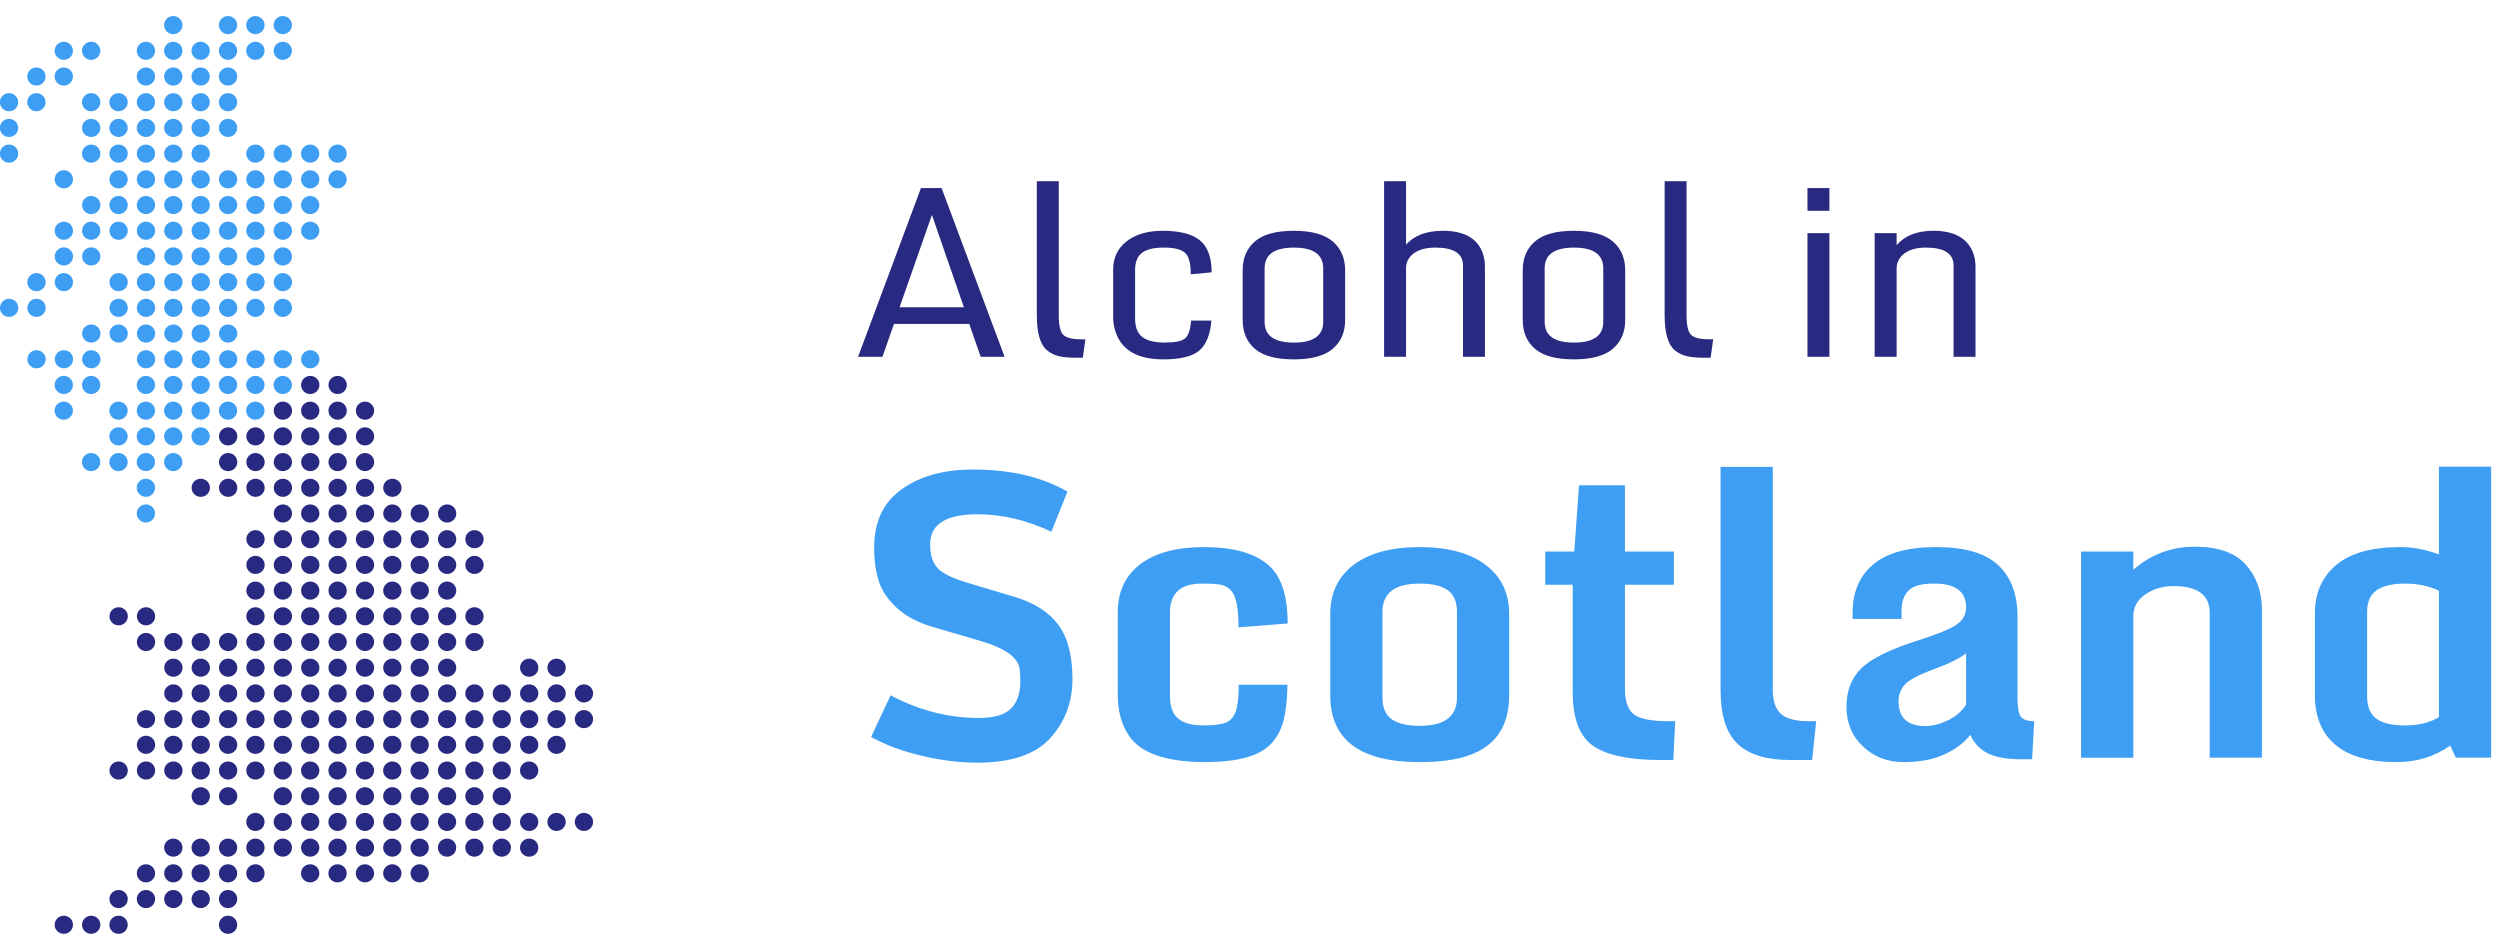
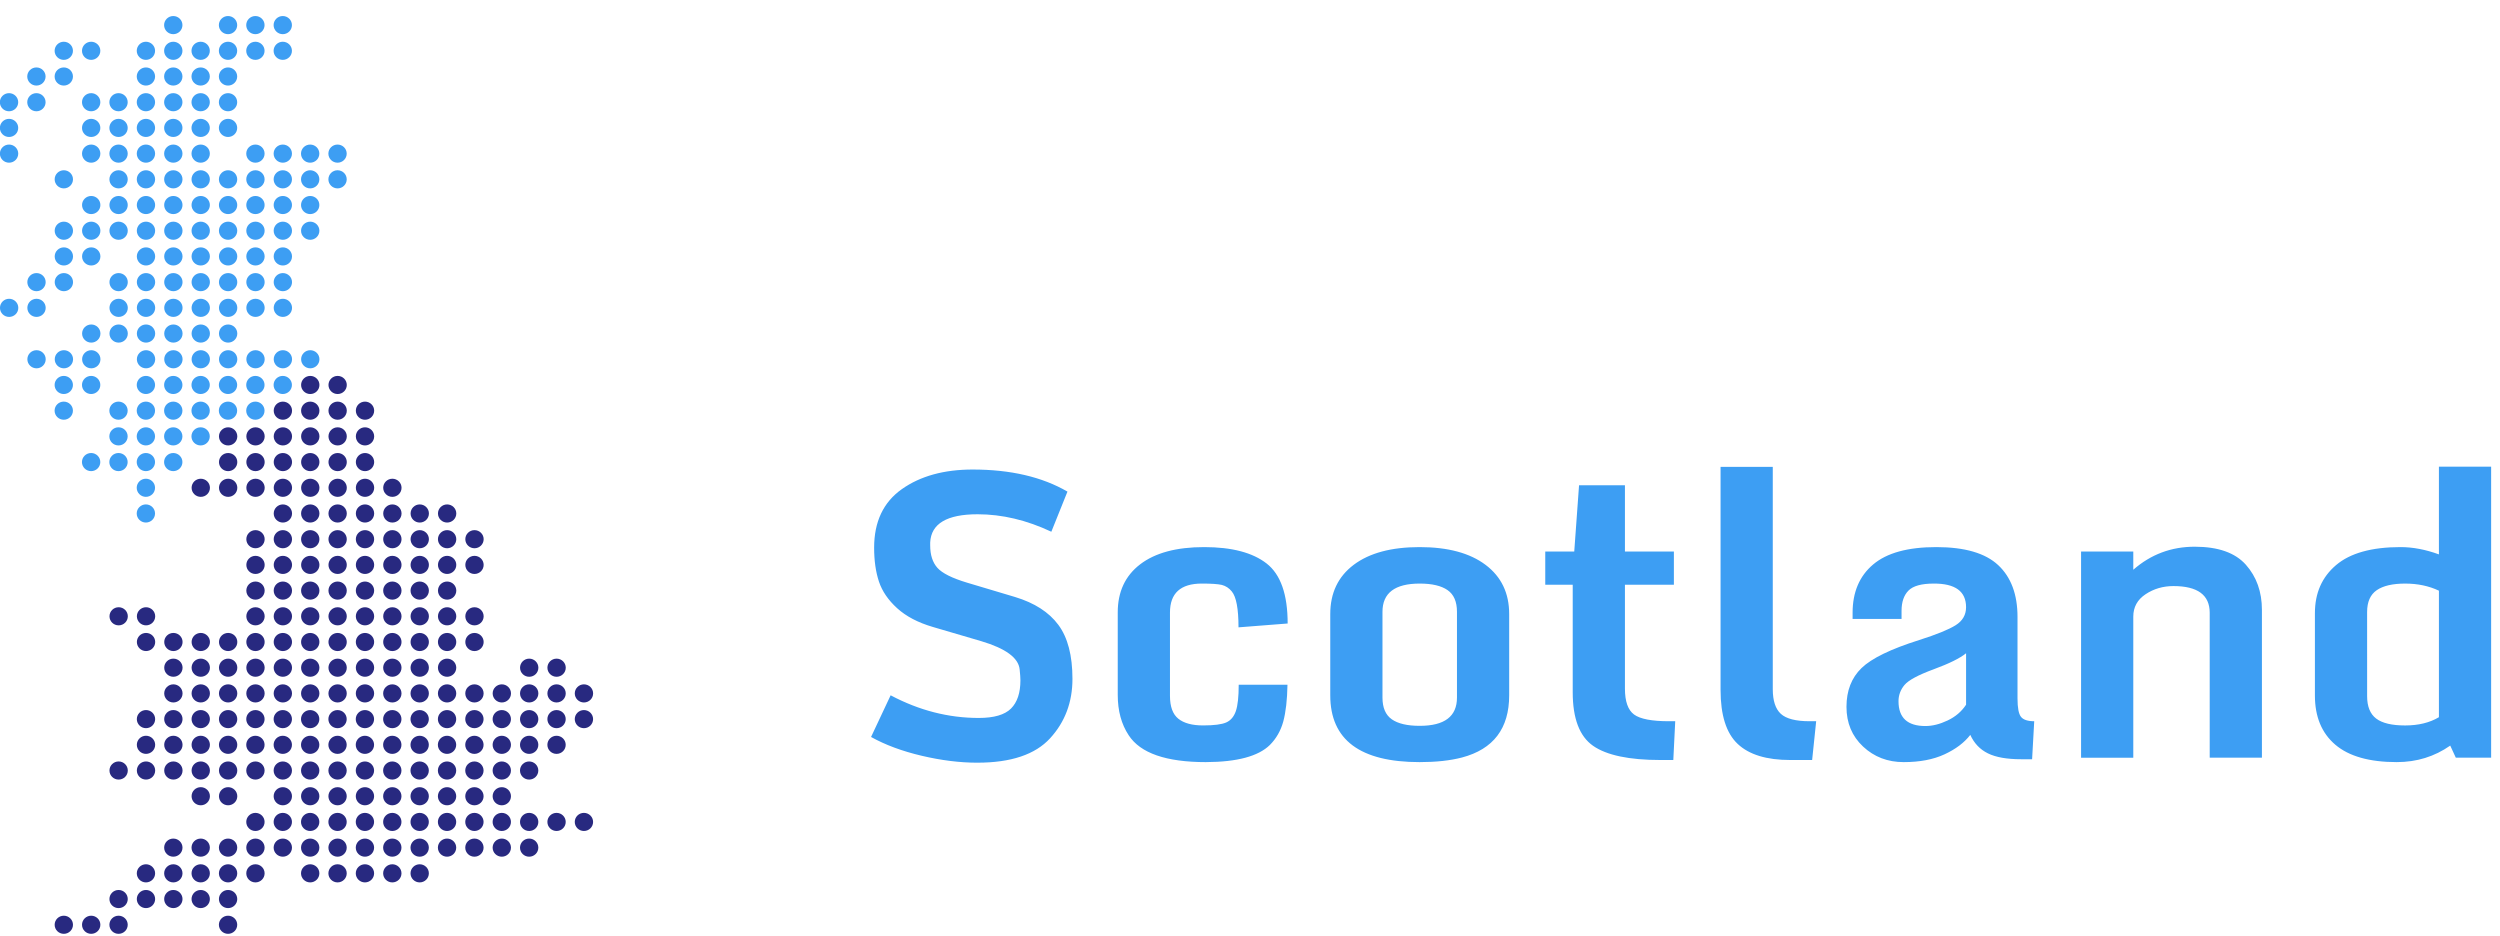
<svg xmlns="http://www.w3.org/2000/svg" height="85" viewBox="0 0 227 85" width="227">
  <g fill="none" fill-rule="evenodd">
    <g transform="translate(0 1)">
      <path d="m11.606 54.96c0 .455-.372.823-.832.823s-.832-.368-.832-.823c0-.454.372-.823.832-.823s.832.369.832.823zm2.486 0c0 .455-.372.823-.832.823-.459 0-.832-.368-.832-.823 0-.454.373-.823.832-.823.46 0 .832.369.832.823zm0 2.334c0 .455-.372.823-.832.823-.459 0-.832-.368-.832-.823 0-.456.373-.823.832-.823.46 0 .832.367.832.823zm2.486 0c0 .455-.373.823-.833.823-.459 0-.832-.368-.832-.823 0-.456.372-.823.832-.823.46 0 .833.367.833.823zm2.485 0c0 .455-.372.823-.832.823-.46 0-.833-.368-.833-.823 0-.456.372-.823.833-.823.459 0 .832.367.832.823zm2.485 0c0 .455-.372.823-.832.823-.46 0-.832-.368-.832-.823 0-.456.372-.823.832-.823.461 0 .832.367.832.823zm-4.971 2.333c0 .456-.373.824-.833.824-.459 0-.832-.367-.832-.824 0-.454.372-.823.832-.823.46 0 .833.369.833.823zm2.485 0c0 .456-.372.824-.832.824-.46 0-.833-.367-.833-.824 0-.454.372-.823.833-.823.459 0 .832.369.832.823zm2.485 0c0 .456-.372.824-.832.824-.46 0-.832-.367-.832-.824 0-.454.372-.823.832-.823.461 0 .832.369.832.823zm-4.971 2.335c0 .454-.373.822-.833.822-.459 0-.832-.368-.832-.822 0-.455.372-.824.832-.824.46 0 .833.368.833.824zm2.485 0c0 .454-.372.822-.832.822-.46 0-.833-.368-.833-.822 0-.455.372-.824.833-.824.459 0 .832.368.832.824zm2.485 0c0 .454-.372.822-.832.822-.46 0-.832-.368-.832-.822 0-.455.372-.824.832-.824.461 0 .832.368.832.824zm-2.485 9.335c0 .455-.372.824-.832.824-.46 0-.833-.368-.833-.824 0-.455.372-.822.833-.822.459 0 .832.367.832.822zm2.485 0c0 .455-.372.824-.832.824-.46 0-.832-.368-.832-.824 0-.455.372-.822.832-.822.461 0 .832.367.832.822zm-9.942-2.334c0 .455-.372.823-.832.823s-.832-.368-.832-.823c0-.455.372-.823.832-.823s.832.368.832.823zm2.486 0c0 .455-.372.823-.832.823-.459 0-.832-.368-.832-.823 0-.455.373-.823.832-.823.46 0 .832.368.832.823zm2.486 0c0 .455-.373.823-.833.823-.459 0-.832-.368-.832-.823 0-.455.372-.823.832-.823.46 0 .833.368.833.823zm2.485 0c0 .455-.372.823-.832.823-.46 0-.833-.368-.833-.823 0-.455.372-.823.833-.823.459 0 .832.368.832.823zm2.485 0c0 .455-.372.823-.832.823-.46 0-.832-.368-.832-.823 0-.455.372-.823.832-.823.461 0 .832.368.832.823zm-7.457-2.334c0 .456-.372.823-.832.823-.459 0-.832-.367-.832-.823s.373-.823.832-.823c.46 0 .832.367.832.823zm2.486 0c0 .456-.373.823-.833.823-.459 0-.832-.367-.832-.823s.372-.823.832-.823c.46 0 .833.367.833.823zm2.485 0c0 .456-.372.823-.832.823-.46 0-.833-.367-.833-.823s.372-.823.833-.823c.459 0 .832.367.832.823zm2.485 0c0 .456-.372.823-.832.823-.46 0-.832-.367-.832-.823s.372-.823.832-.823c.461 0 .832.367.832.823zm-7.457-2.333c0 .455-.372.823-.832.823-.459 0-.832-.368-.832-.823 0-.456.373-.823.832-.823.46 0 .832.367.832.823zm2.486 0c0 .455-.373.823-.833.823-.459 0-.832-.368-.832-.823 0-.456.372-.823.832-.823.46 0 .833.367.833.823zm2.485 0c0 .455-.372.823-.832.823-.46 0-.833-.368-.833-.823 0-.456.372-.823.833-.823.459 0 .832.367.832.823zm2.485 0c0 .455-.372.823-.832.823-.46 0-.832-.368-.832-.823 0-.456.372-.823.832-.823.461 0 .832.367.832.823z" fill="#282980" />
      <path d="m19.063 43.291c0 .455-.372.824-.832.824-.46 0-.833-.368-.833-.824 0-.455.372-.822.833-.822.459 0 .832.367.832.822zm2.485 0c0 .455-.372.824-.832.824-.46 0-.832-.368-.832-.824 0-.455.372-.822.832-.822.461 0 .832.367.832.822zm2.486 0c0 .455-.373.824-.833.824-.46 0-.832-.368-.832-.824 0-.455.372-.822.832-.822.46 0 .833.367.833.822zm2.485 0c0 .455-.372.824-.832.824-.459 0-.832-.368-.832-.824 0-.455.373-.822.832-.822.46 0 .832.367.832.822zm2.487 0c0 .455-.374.824-.833.824-.459 0-.831-.368-.831-.824 0-.455.372-.822.831-.822.459 0 .833.367.833.822zm2.484 0c0 .455-.372.824-.831.824-.46 0-.832-.368-.832-.824 0-.455.372-.822.832-.822.459 0 .831.367.831.822zm2.486 0c0 .455-.372.824-.832.824-.46 0-.832-.368-.832-.824 0-.455.372-.822.832-.822.46 0 .832.367.832.822zm2.485 0c0 .455-.372.824-.833.824-.459 0-.832-.368-.832-.824 0-.455.372-.822.832-.822.46 0 .833.367.833.822zm-14.914-2.334c0 .455-.372.823-.832.823-.46 0-.832-.368-.832-.823 0-.455.372-.823.832-.823.461 0 .832.368.832.823zm2.486 0c0 .455-.373.823-.833.823-.46 0-.832-.368-.832-.823 0-.455.372-.823.832-.823.46 0 .833.368.833.823zm2.485 0c0 .455-.372.823-.832.823-.459 0-.832-.368-.832-.823 0-.455.373-.823.832-.823.46 0 .832.368.832.823zm2.487 0c0 .455-.374.823-.833.823-.459 0-.831-.368-.831-.823 0-.455.372-.823.831-.823.459 0 .833.368.833.823zm2.484 0c0 .455-.372.823-.831.823-.46 0-.832-.368-.832-.823 0-.455.372-.823.832-.823.459 0 .831.368.831.823zm2.486 0c0 .455-.372.823-.832.823-.46 0-.832-.368-.832-.823 0-.455.372-.823.832-.823.46 0 .832.368.832.823zm-12.428-2.333c0 .455-.372.823-.832.823-.46 0-.832-.368-.832-.823 0-.456.372-.824.832-.824.461 0 .832.368.832.824zm2.486 0c0 .455-.373.823-.833.823-.46 0-.832-.368-.832-.823 0-.456.372-.824.832-.824.46 0 .833.368.833.824zm2.485 0c0 .455-.372.823-.832.823-.459 0-.832-.368-.832-.823 0-.456.373-.824.832-.824.46 0 .832.368.832.824zm2.487 0c0 .455-.374.823-.833.823-.459 0-.832-.368-.832-.823 0-.456.373-.824.832-.824.459 0 .833.368.833.824zm2.484 0c0 .455-.372.823-.831.823-.46 0-.832-.368-.832-.823 0-.456.372-.824.832-.824.459 0 .831.368.831.824zm2.486 0c0 .455-.372.823-.832.823-.46 0-.832-.368-.832-.823 0-.456.372-.824.832-.824.46 0 .832.368.832.824zm-7.457-2.335c0 .455-.372.824-.832.824-.459 0-.832-.369-.832-.824 0-.456.373-.822.832-.822.46 0 .832.367.832.822zm2.486 0c0 .455-.373.824-.833.824-.459 0-.832-.369-.832-.824 0-.456.372-.822.832-.822.46 0 .833.367.833.822zm2.485 0c0 .455-.372.824-.832.824-.459 0-.832-.369-.832-.824 0-.456.372-.822.832-.822.46 0 .832.367.832.822zm2.486 0c0 .455-.372.824-.832.824s-.832-.369-.832-.824c0-.456.372-.822.832-.822s.832.367.832.822zm-4.97-2.334c0 .455-.374.823-.833.823-.459 0-.832-.368-.832-.823 0-.455.373-.823.832-.823.459 0 .833.368.833.823zm2.484 0c0 .455-.372.823-.831.823-.46 0-.832-.368-.832-.823 0-.455.372-.823.832-.823.459 0 .831.368.831.823zm-4.971 11.67c0 .455-.372.823-.832.823-.459 0-.832-.368-.832-.823 0-.456.373-.824.832-.824.46 0 .832.368.832.824zm2.486 0c0 .455-.373.823-.833.823-.459 0-.832-.368-.832-.823 0-.456.372-.824.832-.824.46 0 .833.368.833.824zm2.485 0c0 .455-.372.823-.832.823-.459 0-.832-.368-.832-.823 0-.456.372-.824.832-.824.46 0 .832.368.832.824zm2.486 0c0 .455-.372.823-.832.823s-.832-.368-.832-.823c0-.456.372-.824.832-.824s.832.368.832.824zm2.486 0c0 .455-.372.823-.832.823s-.832-.368-.832-.823c0-.456.372-.824.832-.824s.832.368.832.824zm2.485 0c0 .455-.372.823-.832.823-.459 0-.832-.368-.832-.823 0-.456.373-.824.832-.824.459 0 .832.368.832.824zm2.486 0c0 .455-.373.823-.832.823-.46 0-.832-.368-.832-.823 0-.456.372-.824.832-.824.459 0 .832.368.832.824zm0 7.002c0 .454-.373.822-.832.822-.46 0-.832-.368-.832-.822 0-.456.372-.824.832-.824.459 0 .832.368.832.824zm-17.399-2.334c0 .455-.373.823-.833.823-.46 0-.832-.368-.832-.823 0-.456.372-.823.832-.823.46 0 .833.367.833.823zm2.485 0c0 .455-.372.823-.832.823-.459 0-.832-.368-.832-.823 0-.456.373-.823.832-.823.46 0 .832.367.832.823zm2.487 0c0 .455-.374.823-.833.823-.459 0-.831-.368-.831-.823 0-.456.372-.823.831-.823.459 0 .833.367.833.823zm2.484 0c0 .455-.372.823-.831.823-.46 0-.832-.368-.832-.823 0-.456.372-.823.832-.823.459 0 .831.367.831.823zm2.486 0c0 .455-.372.823-.832.823-.46 0-.832-.368-.832-.823 0-.456.372-.823.832-.823.46 0 .832.367.832.823zm2.485 0c0 .455-.372.823-.833.823-.459 0-.832-.368-.832-.823 0-.456.372-.823.832-.823.46 0 .833.367.833.823zm2.485 0c0 .455-.372.823-.832.823-.459 0-.833-.368-.833-.823 0-.456.373-.823.833-.823.459 0 .832.367.832.823zm2.486 0c0 .455-.373.823-.832.823-.46 0-.832-.368-.832-.823 0-.456.372-.823.832-.823.459 0 .832.367.832.823zm2.485 0c0 .455-.372.823-.832.823-.459 0-.832-.368-.832-.823 0-.456.372-.823.832-.823.46 0 .832.367.832.823zm-19.884-2.334c0 .455-.373.823-.833.823-.46 0-.832-.368-.832-.823 0-.454.372-.823.832-.823.46 0 .833.368.833.823zm2.485 0c0 .455-.372.823-.832.823-.459 0-.832-.368-.832-.823 0-.454.373-.823.832-.823.46 0 .832.368.832.823zm2.487 0c0 .455-.374.823-.833.823-.459 0-.832-.368-.832-.823 0-.454.373-.823.832-.823.459 0 .833.368.833.823zm2.484 0c0 .455-.372.823-.831.823-.46 0-.832-.368-.832-.823 0-.454.372-.823.832-.823.459 0 .831.368.831.823zm2.486 0c0 .455-.372.823-.832.823-.46 0-.832-.368-.832-.823 0-.454.372-.823.832-.823.46 0 .832.368.832.823zm2.486 0c0 .455-.372.823-.833.823-.459 0-.832-.368-.832-.823 0-.454.372-.823.832-.823.461 0 .833.368.833.823zm2.485 0c0 .455-.372.823-.831.823-.46 0-.833-.368-.833-.823 0-.454.373-.823.833-.823.459 0 .831.368.831.823zm2.486 0c0 .455-.372.823-.832.823-.46 0-.833-.368-.833-.823 0-.454.373-.823.833-.823.459 0 .832.368.832.823zm2.486 0c0 .455-.372.823-.833.823-.459 0-.832-.368-.832-.823 0-.454.372-.823.832-.823.461 0 .833.368.833.823zm-19.885 7.001c0 .455-.373.823-.833.823-.46 0-.832-.368-.832-.823 0-.454.372-.823.832-.823.46 0 .833.369.833.823zm2.485 0c0 .455-.372.823-.832.823-.459 0-.832-.368-.832-.823 0-.454.373-.823.832-.823.46 0 .832.369.832.823zm2.486 0c0 .455-.373.823-.833.823-.459 0-.832-.368-.832-.823 0-.454.372-.823.832-.823.46 0 .833.369.833.823zm2.485 0c0 .455-.372.823-.832.823-.459 0-.832-.368-.832-.823 0-.454.372-.823.832-.823.46 0 .832.369.832.823zm2.486 0c0 .455-.372.823-.832.823s-.832-.368-.832-.823c0-.454.372-.823.832-.823s.832.369.832.823zm2.486 0c0 .455-.372.823-.832.823s-.832-.368-.832-.823c0-.454.372-.823.832-.823s.832.369.832.823zm2.485 0c0 .455-.372.823-.832.823-.459 0-.832-.368-.832-.823 0-.454.373-.823.832-.823.459 0 .832.369.832.823zm2.486 0c0 .455-.373.823-.832.823-.46 0-.832-.368-.832-.823 0-.454.372-.823.832-.823.459 0 .832.369.832.823zm2.485 0c0 .455-.372.823-.832.823-.459 0-.832-.368-.832-.823 0-.454.372-.823.832-.823.46 0 .832.369.832.823zm-19.884-2.333c0 .454-.373.822-.833.822-.46 0-.832-.368-.832-.822 0-.456.372-.824.832-.824.46 0 .833.368.833.824zm2.485 0c0 .454-.372.822-.832.822-.459 0-.832-.368-.832-.822 0-.456.373-.824.832-.824.46 0 .832.368.832.824zm2.487 0c0 .454-.374.822-.833.822-.459 0-.832-.368-.832-.822 0-.456.373-.824.832-.824.459 0 .833.368.833.824zm2.484 0c0 .454-.372.822-.831.822-.46 0-.832-.368-.832-.822 0-.456.372-.824.832-.824.459 0 .831.368.831.824zm2.486 0c0 .454-.372.822-.832.822-.46 0-.832-.368-.832-.822 0-.456.372-.824.832-.824.46 0 .832.368.832.824zm2.485 0c0 .454-.372.822-.833.822-.459 0-.832-.368-.832-.822 0-.456.372-.824.832-.824.46 0 .833.368.833.824zm2.485 0c0 .454-.372.822-.832.822-.459 0-.833-.368-.833-.822 0-.456.373-.824.833-.824.459 0 .832.368.832.824zm-14.912 4.667c0 .455-.373.823-.833.823-.46 0-.832-.368-.832-.823 0-.456.372-.823.832-.823.46 0 .833.367.833.823zm2.485 0c0 .455-.372.823-.832.823-.459 0-.832-.368-.832-.823 0-.456.373-.823.832-.823.46 0 .832.367.832.823zm2.487 0c0 .455-.374.823-.833.823-.459 0-.832-.368-.832-.823 0-.456.373-.823.832-.823.459 0 .833.367.833.823zm2.484 0c0 .455-.372.823-.831.823-.46 0-.832-.368-.832-.823 0-.456.372-.823.832-.823.459 0 .831.367.831.823zm2.486 0c0 .455-.372.823-.832.823-.46 0-.832-.368-.832-.823 0-.456.372-.823.832-.823.46 0 .832.367.832.823zm2.486 0c0 .455-.372.823-.833.823-.459 0-.832-.368-.832-.823 0-.456.372-.823.832-.823.461 0 .833.367.833.823zm2.485 0c0 .455-.372.823-.831.823-.46 0-.833-.368-.833-.823 0-.456.373-.823.833-.823.459 0 .831.367.831.823zm2.486 0c0 .455-.372.823-.832.823-.46 0-.833-.368-.833-.823 0-.456.373-.823.833-.823.459 0 .832.367.832.823zm2.486 0c0 .455-.372.823-.833.823-.459 0-.832-.368-.832-.823 0-.456.372-.823.832-.823.461 0 .833.367.833.823zm-19.885 2.333c0 .456-.373.824-.833.824-.46 0-.832-.367-.832-.824 0-.454.372-.823.832-.823.46 0 .833.369.833.823zm2.485 0c0 .456-.372.824-.832.824-.459 0-.832-.367-.832-.824 0-.454.373-.823.832-.823.46 0 .832.369.832.823zm2.487 0c0 .456-.374.824-.833.824-.459 0-.831-.367-.831-.824 0-.454.372-.823.831-.823.459 0 .833.369.833.823zm2.484 0c0 .456-.372.824-.831.824-.46 0-.832-.367-.832-.824 0-.454.372-.823.832-.823.459 0 .831.369.831.823zm2.486 0c0 .456-.372.824-.832.824-.46 0-.832-.367-.832-.824 0-.454.372-.823.832-.823.46 0 .832.369.832.823zm2.485 0c0 .456-.372.824-.833.824-.459 0-.832-.367-.832-.824 0-.454.372-.823.832-.823.46 0 .833.369.833.823zm2.485 0c0 .456-.372.824-.832.824-.459 0-.833-.367-.833-.824 0-.454.373-.823.833-.823.459 0 .832.369.832.823zm2.486 0c0 .456-.373.824-.832.824-.46 0-.832-.367-.832-.824 0-.454.372-.823.832-.823.459 0 .832.369.832.823zm7.456 0c0 .456-.372.824-.832.824-.459 0-.832-.367-.832-.824 0-.454.373-.823.832-.823.46 0 .832.369.832.823zm2.486 0c0 .456-.372.824-.832.824-.46 0-.833-.367-.833-.824 0-.454.373-.823.833-.823.459 0 .832.369.832.823zm-27.341 2.335c0 .454-.373.822-.833.822-.46 0-.832-.368-.832-.822 0-.455.372-.824.832-.824.46 0 .833.368.833.824zm2.485 0c0 .454-.372.822-.832.822-.459 0-.832-.368-.832-.822 0-.455.373-.824.832-.824.46 0 .832.368.832.824zm2.487 0c0 .454-.374.822-.833.822-.459 0-.832-.368-.832-.822 0-.455.373-.824.832-.824.459 0 .833.368.833.824zm2.484 0c0 .454-.372.822-.831.822-.46 0-.832-.368-.832-.822 0-.455.372-.824.832-.824.459 0 .831.368.831.824zm2.486 0c0 .454-.372.822-.832.822-.46 0-.832-.368-.832-.822 0-.455.372-.824.832-.824.46 0 .832.368.832.824zm2.485 0c0 .454-.372.822-.833.822-.459 0-.832-.368-.832-.822 0-.455.372-.824.832-.824.46 0 .833.368.833.824zm2.485 0c0 .454-.372.822-.832.822-.459 0-.833-.368-.833-.822 0-.455.373-.824.833-.824.459 0 .832.368.832.824zm2.486 0c0 .454-.373.822-.832.822-.46 0-.832-.368-.832-.822 0-.455.372-.824.832-.824.459 0 .832.368.832.824zm2.485 0c0 .454-.372.822-.832.822-.459 0-.832-.368-.832-.822 0-.455.372-.824.832-.824.46 0 .832.368.832.824zm2.486 0c0 .454-.372.822-.832.822-.46 0-.832-.368-.832-.822 0-.455.372-.824.832-.824.46 0 .832.368.832.824zm2.485 0c0 .454-.372.822-.832.822-.459 0-.832-.368-.832-.822 0-.455.373-.824.832-.824.46 0 .832.368.832.824zm2.486 0c0 .454-.372.822-.832.822-.46 0-.833-.368-.833-.822 0-.455.373-.824.833-.824.459 0 .832.368.832.824zm2.486 0c0 .454-.372.822-.833.822-.459 0-.832-.368-.832-.822 0-.455.372-.824.832-.824.461 0 .833.368.833.824zm-42.255 18.671c0 .455-.372.823-.832.823s-.832-.368-.832-.823c0-.455.372-.824.832-.824s.832.369.832.824zm2.486 0c0 .455-.372.823-.832.823-.459 0-.832-.368-.832-.823 0-.455.373-.824.832-.824.46 0 .832.369.832.824zm2.486 0c0 .455-.373.823-.833.823-.459 0-.832-.368-.832-.823 0-.455.372-.824.832-.824.46 0 .833.369.833.824zm2.485 0c0 .455-.372.823-.832.823-.46 0-.833-.368-.833-.823 0-.455.372-.824.833-.824.459 0 .832.369.832.824zm2.485 0c0 .455-.372.823-.832.823-.46 0-.832-.368-.832-.823 0-.455.372-.824.832-.824.461 0 .832.369.832.824zm-7.457-2.335c0 .456-.372.824-.832.824-.459 0-.832-.369-.832-.824 0-.455.373-.823.832-.823.46 0 .832.368.832.823zm2.486 0c0 .456-.373.824-.833.824-.459 0-.832-.369-.832-.824 0-.455.372-.823.832-.823.46 0 .833.368.833.823zm2.485 0c0 .456-.372.824-.832.824-.46 0-.833-.369-.833-.824 0-.455.372-.823.833-.823.459 0 .832.368.832.823zm2.485 0c0 .456-.372.824-.832.824-.46 0-.832-.369-.832-.824 0-.455.372-.823.832-.823.461 0 .832.368.832.823zm2.486 0c0 .456-.373.824-.833.824-.46 0-.832-.369-.832-.824 0-.455.372-.823.832-.823.46 0 .833.368.833.823zm4.971 0c0 .456-.373.824-.833.824-.459 0-.832-.369-.832-.824 0-.455.372-.823.832-.823.46 0 .833.368.833.823zm2.485 0c0 .456-.372.824-.832.824-.459 0-.832-.369-.832-.824 0-.455.372-.823.832-.823.46 0 .832.368.832.823zm2.486 0c0 .456-.372.824-.832.824s-.832-.369-.832-.824c0-.455.372-.823.832-.823s.832.368.832.823zm2.486 0c0 .456-.372.824-.832.824s-.832-.369-.832-.824c0-.455.372-.823.832-.823s.832.368.832.823zm2.485 0c0 .456-.372.824-.832.824-.459 0-.832-.369-.832-.824 0-.455.373-.823.832-.823.459 0 .832.368.832.823zm-22.369-2.333c0 .455-.373.823-.833.823-.459 0-.832-.368-.832-.823 0-.455.372-.823.832-.823.46 0 .833.368.833.823zm2.485 0c0 .455-.372.823-.832.823-.46 0-.833-.368-.833-.823 0-.455.372-.823.833-.823.459 0 .832.368.832.823zm2.485 0c0 .455-.372.823-.832.823-.46 0-.832-.368-.832-.823 0-.455.372-.823.832-.823.461 0 .832.368.832.823zm2.486 0c0 .455-.373.823-.833.823-.46 0-.832-.368-.832-.823 0-.455.372-.823.832-.823.46 0 .833.368.833.823zm2.485 0c0 .455-.372.823-.832.823-.459 0-.832-.368-.832-.823 0-.455.373-.823.832-.823.46 0 .832.368.832.823zm2.487 0c0 .455-.374.823-.833.823-.459 0-.832-.368-.832-.823 0-.455.373-.823.832-.823.459 0 .833.368.833.823zm2.484 0c0 .455-.372.823-.831.823-.46 0-.832-.368-.832-.823 0-.455.372-.823.832-.823.459 0 .831.368.831.823zm2.486 0c0 .455-.372.823-.832.823-.46 0-.832-.368-.832-.823 0-.455.372-.823.832-.823.46 0 .832.368.832.823zm2.485 0c0 .455-.372.823-.833.823-.459 0-.832-.368-.832-.823 0-.455.372-.823.832-.823.46 0 .833.368.833.823zm2.485 0c0 .455-.372.823-.832.823-.459 0-.833-.368-.833-.823 0-.455.373-.823.833-.823.459 0 .832.368.832.823zm2.486 0c0 .455-.373.823-.832.823-.46 0-.832-.368-.832-.823 0-.455.372-.823.832-.823.459 0 .832.368.832.823zm2.485 0c0 .455-.372.823-.832.823-.459 0-.832-.368-.832-.823 0-.455.372-.823.832-.823.46 0 .832.368.832.823zm2.486 0c0 .455-.372.823-.832.823-.46 0-.832-.368-.832-.823 0-.455.372-.823.832-.823.46 0 .832.368.832.823zm2.485 0c0 .455-.372.823-.832.823-.459 0-.832-.368-.832-.823 0-.455.373-.823.832-.823.46 0 .832.368.832.823zm-24.855-2.334c0 .455-.373.822-.833.822-.46 0-.832-.367-.832-.822 0-.455.372-.823.832-.823.46 0 .833.368.833.823zm2.485 0c0 .455-.372.822-.832.822-.459 0-.832-.367-.832-.822 0-.455.373-.823.832-.823.46 0 .832.368.832.823zm2.486 0c0 .455-.373.822-.833.822-.459 0-.832-.367-.832-.822 0-.455.372-.823.832-.823.46 0 .833.368.833.823zm2.485 0c0 .455-.372.822-.832.822-.459 0-.832-.367-.832-.822 0-.455.372-.823.832-.823.46 0 .832.368.832.823zm2.486 0c0 .455-.372.822-.832.822s-.832-.367-.832-.822c0-.455.372-.823.832-.823s.832.368.832.823zm2.486 0c0 .455-.372.822-.832.822s-.832-.367-.832-.822c0-.455.372-.823.832-.823s.832.368.832.823zm2.485 0c0 .455-.372.822-.832.822-.459 0-.832-.367-.832-.822 0-.455.373-.823.832-.823.459 0 .832.368.832.823zm2.486 0c0 .455-.373.822-.832.822-.46 0-.832-.367-.832-.822 0-.455.372-.823.832-.823.459 0 .832.368.832.823zm2.485 0c0 .455-.372.822-.832.822-.459 0-.832-.367-.832-.822 0-.455.372-.823.832-.823.46 0 .832.368.832.823zm2.486 0c0 .455-.372.822-.832.822-.46 0-.833-.367-.833-.822 0-.455.372-.823.833-.823.46 0 .832.368.832.823zm2.486 0c0 .455-.372.822-.832.822-.459 0-.832-.367-.832-.822 0-.455.372-.823.832-.823.46 0 .832.368.832.823zm2.486 0c0 .455-.372.822-.832.822-.46 0-.832-.367-.832-.822 0-.455.372-.823.832-.823.459 0 .832.368.832.823zm2.486 0c0 .455-.372.822-.832.822-.46 0-.832-.367-.832-.822 0-.455.372-.823.832-.823.46 0 .832.368.832.823zm-27.341-2.334c0 .455-.372.824-.832.824-.459 0-.832-.368-.832-.824 0-.455.373-.822.832-.822.46 0 .832.367.832.822zm2.487 0c0 .455-.374.824-.833.824-.459 0-.832-.368-.832-.824 0-.455.373-.822.832-.822.459 0 .833.367.833.822zm2.484 0c0 .455-.372.824-.831.824-.46 0-.832-.368-.832-.824 0-.455.372-.822.832-.822.459 0 .831.367.831.822zm2.486 0c0 .455-.372.824-.832.824-.46 0-.832-.368-.832-.824 0-.455.372-.822.832-.822.46 0 .832.367.832.822zm2.485 0c0 .455-.372.824-.833.824-.459 0-.832-.368-.832-.824 0-.455.372-.822.832-.822.46 0 .833.367.833.822zm2.485 0c0 .455-.372.824-.832.824-.459 0-.833-.368-.833-.824 0-.455.373-.822.833-.822.459 0 .832.367.832.822zm2.486 0c0 .455-.373.824-.832.824-.46 0-.832-.368-.832-.824 0-.455.372-.822.832-.822.459 0 .832.367.832.822zm2.485 0c0 .455-.372.824-.832.824-.459 0-.832-.368-.832-.824 0-.455.372-.822.832-.822.46 0 .832.367.832.822zm2.486 0c0 .455-.372.824-.832.824-.46 0-.832-.368-.832-.824 0-.455.372-.822.832-.822.46 0 .832.367.832.822zm-22.37-2.334c0 .455-.373.823-.833.823-.46 0-.832-.368-.832-.823 0-.455.372-.823.832-.823.46 0 .833.368.833.823zm2.485 0c0 .455-.372.823-.832.823-.459 0-.832-.368-.832-.823 0-.455.373-.823.832-.823.46 0 .832.368.832.823zm2.487 0c0 .455-.374.823-.833.823-.459 0-.831-.368-.831-.823 0-.455.372-.823.831-.823.459 0 .833.368.833.823zm2.484 0c0 .455-.372.823-.831.823-.46 0-.832-.368-.832-.823 0-.455.372-.823.832-.823.459 0 .831.368.831.823zm2.486 0c0 .455-.372.823-.832.823-.46 0-.832-.368-.832-.823 0-.455.372-.823.832-.823.46 0 .832.368.832.823zm2.485 0c0 .455-.372.823-.833.823-.459 0-.832-.368-.832-.823 0-.455.372-.823.832-.823.46 0 .833.368.833.823zm2.485 0c0 .455-.372.823-.832.823-.459 0-.833-.368-.833-.823 0-.455.373-.823.833-.823.459 0 .832.368.832.823zm2.486 0c0 .455-.373.823-.832.823-.46 0-.832-.368-.832-.823 0-.455.372-.823.832-.823.459 0 .832.368.832.823zm2.485 0c0 .455-.372.823-.832.823-.459 0-.832-.368-.832-.823 0-.455.372-.823.832-.823.46 0 .832.368.832.823zm2.486 0c0 .455-.372.823-.832.823-.46 0-.832-.368-.832-.823 0-.455.372-.823.832-.823.46 0 .832.368.832.823zm2.485 0c0 .455-.372.823-.832.823-.459 0-.832-.368-.832-.823 0-.455.373-.823.832-.823.46 0 .832.368.832.823zm-24.855-2.334c0 .456-.373.823-.833.823-.46 0-.832-.367-.832-.823s.372-.823.832-.823c.46 0 .833.367.833.823zm2.485 0c0 .456-.372.823-.832.823-.459 0-.832-.367-.832-.823s.373-.823.832-.823c.46 0 .832.367.832.823zm2.487 0c0 .456-.374.823-.833.823-.459 0-.832-.367-.832-.823s.373-.823.832-.823c.459 0 .833.367.833.823zm2.484 0c0 .456-.372.823-.831.823-.46 0-.832-.367-.832-.823s.372-.823.832-.823c.459 0 .831.367.831.823zm2.486 0c0 .456-.372.823-.832.823-.46 0-.832-.367-.832-.823s.372-.823.832-.823c.46 0 .832.367.832.823zm2.486 0c0 .456-.372.823-.833.823-.459 0-.832-.367-.832-.823s.372-.823.832-.823c.461 0 .833.367.833.823zm2.485 0c0 .456-.372.823-.831.823-.46 0-.833-.367-.833-.823s.373-.823.833-.823c.459 0 .831.367.831.823zm2.486 0c0 .456-.372.823-.832.823-.46 0-.833-.367-.833-.823s.373-.823.833-.823c.459 0 .832.367.832.823zm2.486 0c0 .456-.372.823-.833.823-.459 0-.832-.367-.832-.823s.372-.823.832-.823c.461 0 .833.367.833.823zm2.486 0c0 .456-.373.823-.833.823s-.832-.367-.832-.823.372-.823.832-.823.833.367.833.823zm2.485 0c0 .456-.372.823-.832.823s-.832-.367-.832-.823.373-.823.832-.823.832.367.832.823zm2.486 0c0 .456-.373.823-.832.823-.459 0-.832-.367-.832-.823s.373-.823.832-.823c.459 0 .832.367.832.823zm-27.341-2.333c0 .455-.373.823-.833.823-.46 0-.832-.368-.832-.823 0-.456.372-.823.832-.823.46 0 .833.367.833.823zm2.485 0c0 .455-.372.823-.832.823-.459 0-.832-.368-.832-.823 0-.456.373-.823.832-.823.46 0 .832.367.832.823zm2.486 0c0 .455-.373.823-.833.823-.459 0-.832-.368-.832-.823 0-.456.372-.823.832-.823.46 0 .833.367.833.823zm2.485 0c0 .455-.372.823-.832.823-.459 0-.832-.368-.832-.823 0-.456.372-.823.832-.823.46 0 .832.367.832.823zm2.486 0c0 .455-.372.823-.832.823s-.832-.368-.832-.823c0-.456.372-.823.832-.823s.832.367.832.823zm2.486 0c0 .455-.372.823-.832.823s-.832-.368-.832-.823c0-.456.372-.823.832-.823s.832.367.832.823zm2.485 0c0 .455-.372.823-.832.823-.459 0-.832-.368-.832-.823 0-.456.373-.823.832-.823.459 0 .832.367.832.823zm2.486 0c0 .455-.373.823-.832.823-.46 0-.832-.368-.832-.823 0-.456.372-.823.832-.823.459 0 .832.367.832.823zm2.485 0c0 .455-.372.823-.832.823-.459 0-.832-.368-.832-.823 0-.456.372-.823.832-.823.46 0 .832.367.832.823zm2.486 0c0 .455-.372.823-.832.823-.46 0-.833-.368-.833-.823 0-.456.372-.823.833-.823.46 0 .832.367.832.823zm2.486 0c0 .455-.372.823-.832.823-.459 0-.832-.368-.832-.823 0-.456.372-.823.832-.823.46 0 .832.367.832.823zm2.486 0c0 .455-.372.823-.832.823-.46 0-.832-.368-.832-.823 0-.456.372-.823.832-.823.459 0 .832.367.832.823zm2.486 0c0 .455-.372.823-.832.823-.46 0-.832-.368-.832-.823 0-.456.372-.823.832-.823.46 0 .832.367.832.823zm-47.226 18.672c0 .454-.372.823-.832.823-.46 0-.832-.368-.832-.823 0-.455.372-.823.832-.823.459 0 .832.368.832.823zm2.486 0c0 .454-.372.823-.832.823-.46 0-.833-.368-.833-.823 0-.455.372-.823.833-.823.459 0 .832.368.832.823zm2.485 0c0 .454-.372.823-.832.823s-.832-.368-.832-.823c0-.455.372-.823.832-.823s.832.368.832.823zm9.942 0c0 .454-.372.823-.832.823-.46 0-.832-.368-.832-.823 0-.455.372-.823.832-.823.461 0 .832.368.832.823z" fill="#282980" />
      <path d="m4.15 31.621c0 .455-.373.823-.833.823-.459 0-.832-.368-.832-.823 0-.455.372-.823.832-.823.46 0 .833.368.833.823zm2.485 0c0 .455-.372.823-.832.823-.46 0-.832-.368-.832-.823 0-.455.372-.823.832-.823.459 0 .832.368.832.823zm2.486 0c0 .455-.372.823-.832.823-.46 0-.833-.368-.833-.823 0-.455.372-.823.833-.823.459 0 .832.368.832.823zm4.971 0c0 .455-.372.823-.832.823-.459 0-.832-.368-.832-.823 0-.455.373-.823.832-.823.46 0 .832.368.832.823zm2.486 0c0 .455-.373.823-.833.823-.459 0-.832-.368-.832-.823 0-.455.372-.823.832-.823.46 0 .833.368.833.823zm2.485 0c0 .455-.372.823-.832.823-.46 0-.833-.368-.833-.823 0-.455.372-.823.833-.823.459 0 .832.368.832.823zm2.485 0c0 .455-.372.823-.832.823-.46 0-.832-.368-.832-.823 0-.455.372-.823.832-.823.461 0 .832.368.832.823zm2.486 0c0 .455-.373.823-.833.823-.46 0-.832-.368-.832-.823 0-.455.372-.823.832-.823.46 0 .833.368.833.823zm2.485 0c0 .455-.372.823-.832.823-.459 0-.832-.368-.832-.823 0-.455.373-.823.832-.823.46 0 .832.368.832.823zm2.487 0c0 .455-.374.823-.833.823-.459 0-.831-.368-.831-.823 0-.455.372-.823.831-.823.459 0 .833.368.833.823zm-19.886-2.334c0 .455-.372.822-.832.822-.46 0-.833-.367-.833-.822 0-.456.372-.824.833-.824.459 0 .832.368.832.824zm2.485 0c0 .455-.372.822-.832.822s-.832-.367-.832-.822c0-.456.372-.824.832-.824s.832.368.832.824zm2.486 0c0 .455-.372.822-.832.822-.459 0-.832-.367-.832-.822 0-.456.373-.824.832-.824.46 0 .832.368.832.824zm2.486 0c0 .455-.373.822-.833.822-.459 0-.832-.367-.832-.822 0-.456.372-.824.832-.824.46 0 .833.368.833.824zm2.485 0c0 .455-.372.822-.832.822-.46 0-.833-.367-.833-.822 0-.456.372-.824.833-.824.459 0 .832.368.832.824zm2.485 0c0 .455-.372.822-.832.822-.46 0-.832-.367-.832-.822 0-.456.372-.824.832-.824.461 0 .832.368.832.824zm-19.884-2.334c0 .454-.373.823-.833.823-.46 0-.832-.369-.832-.823 0-.456.372-.824.832-.824.46 0 .833.368.833.824zm2.486 0c0 .454-.373.823-.833.823-.459 0-.832-.369-.832-.823 0-.456.372-.824.832-.824.46 0 .833.368.833.824zm7.456 0c0 .454-.372.823-.832.823s-.832-.369-.832-.823c0-.456.372-.824.832-.824s.832.368.832.824zm2.486 0c0 .454-.372.823-.832.823-.459 0-.832-.369-.832-.823 0-.456.373-.824.832-.824.46 0 .832.368.832.824zm2.486 0c0 .454-.373.823-.833.823-.459 0-.832-.369-.832-.823 0-.456.372-.824.832-.824.46 0 .833.368.833.824zm2.485 0c0 .454-.372.823-.832.823-.46 0-.833-.369-.833-.823 0-.456.372-.824.833-.824.459 0 .832.368.832.824zm2.485 0c0 .454-.372.823-.832.823-.46 0-.832-.369-.832-.823 0-.456.372-.824.832-.824.461 0 .832.368.832.824zm2.486 0c0 .454-.373.823-.833.823-.46 0-.832-.369-.832-.823 0-.456.372-.824.832-.824.46 0 .833.368.833.824zm2.485 0c0 .454-.372.823-.832.823-.459 0-.832-.369-.832-.823 0-.456.373-.824.832-.824.46 0 .832.368.832.824zm-22.37-2.335c0 .455-.373.823-.833.823-.459 0-.832-.368-.832-.823 0-.454.372-.823.832-.823.46 0 .833.368.833.823zm2.485 0c0 .455-.372.823-.832.823-.46 0-.832-.368-.832-.823 0-.454.372-.823.832-.823.459 0 .832.368.832.823zm4.971 0c0 .455-.372.823-.832.823s-.832-.368-.832-.823c0-.454.372-.823.832-.823s.832.368.832.823zm2.486 0c0 .455-.372.823-.832.823-.459 0-.832-.368-.832-.823 0-.454.373-.823.832-.823.46 0 .832.368.832.823zm2.486 0c0 .455-.373.823-.833.823-.459 0-.832-.368-.832-.823 0-.454.372-.823.832-.823.46 0 .833.368.833.823zm2.485 0c0 .455-.372.823-.832.823-.46 0-.833-.368-.833-.823 0-.454.372-.823.833-.823.459 0 .832.368.832.823zm2.485 0c0 .455-.372.823-.832.823-.46 0-.832-.368-.832-.823 0-.454.372-.823.832-.823.461 0 .832.368.832.823zm2.486 0c0 .455-.373.823-.833.823-.46 0-.832-.368-.832-.823 0-.454.372-.823.832-.823.46 0 .833.368.833.823zm2.485 0c0 .455-.372.823-.832.823-.459 0-.832-.368-.832-.823 0-.454.373-.823.832-.823.46 0 .832.368.832.823zm-19.885-2.334c0 .454-.372.823-.832.823-.46 0-.832-.368-.832-.823 0-.455.372-.824.832-.824.459 0 .832.368.832.824zm2.486 0c0 .454-.372.823-.832.823-.46 0-.833-.368-.833-.823 0-.455.372-.824.833-.824.459 0 .832.368.832.824zm4.971 0c0 .454-.372.823-.832.823-.459 0-.832-.368-.832-.823 0-.455.373-.824.832-.824.46 0 .832.368.832.824zm2.486 0c0 .454-.373.823-.833.823-.459 0-.832-.368-.832-.823 0-.455.372-.824.832-.824.46 0 .833.368.833.824zm2.485 0c0 .454-.372.823-.832.823-.46 0-.833-.368-.833-.823 0-.455.372-.824.833-.824.459 0 .832.368.832.824zm2.485 0c0 .454-.372.823-.832.823-.46 0-.832-.368-.832-.823 0-.455.372-.824.832-.824.461 0 .832.368.832.824zm2.486 0c0 .454-.373.823-.833.823-.46 0-.832-.368-.832-.823 0-.455.372-.824.832-.824.46 0 .833.368.833.824zm2.485 0c0 .454-.372.823-.832.823-.459 0-.832-.368-.832-.823 0-.455.373-.824.832-.824.46 0 .832.368.832.824zm-19.885-2.334c0 .455-.372.823-.832.823-.46 0-.832-.368-.832-.823 0-.455.372-.824.832-.824.459 0 .832.368.832.824zm2.486 0c0 .455-.372.823-.832.823-.46 0-.833-.368-.833-.823 0-.455.372-.824.833-.824.459 0 .832.368.832.824zm2.485 0c0 .455-.372.823-.832.823s-.832-.368-.832-.823c0-.455.372-.824.832-.824s.832.368.832.824zm2.486 0c0 .455-.372.823-.832.823-.459 0-.832-.368-.832-.823 0-.455.373-.824.832-.824.46 0 .832.368.832.824zm2.486 0c0 .455-.373.823-.833.823-.459 0-.832-.368-.832-.823 0-.455.372-.824.832-.824.46 0 .833.368.833.824zm2.485 0c0 .455-.372.823-.832.823-.46 0-.833-.368-.833-.823 0-.455.372-.824.833-.824.459 0 .832.368.832.824zm2.485 0c0 .455-.372.823-.832.823-.46 0-.832-.368-.832-.823 0-.455.372-.824.832-.824.461 0 .832.368.832.824zm2.486 0c0 .455-.373.823-.833.823-.46 0-.832-.368-.832-.823 0-.455.372-.824.832-.824.46 0 .833.368.833.824zm2.485 0c0 .455-.372.823-.832.823-.459 0-.832-.368-.832-.823 0-.455.373-.824.832-.824.46 0 .832.368.832.824zm2.487 0c0 .455-.374.823-.833.823-.459 0-.832-.368-.832-.823 0-.455.373-.824.832-.824.459 0 .833.368.833.824zm-19.886-2.334c0 .455-.372.823-.832.823-.46 0-.833-.368-.833-.823s.372-.823.833-.823c.459 0 .832.367.832.823zm2.485 0c0 .455-.372.823-.832.823s-.832-.368-.832-.823.372-.823.832-.823.832.367.832.823zm2.486 0c0 .455-.372.823-.832.823-.459 0-.832-.368-.832-.823s.373-.823.832-.823c.46 0 .832.367.832.823zm2.486 0c0 .455-.373.823-.833.823-.459 0-.832-.368-.832-.823s.372-.823.832-.823c.46 0 .833.367.833.823zm2.485 0c0 .455-.372.823-.832.823-.46 0-.833-.368-.833-.823s.372-.823.833-.823c.459 0 .832.367.832.823zm2.485 0c0 .455-.372.823-.832.823-.46 0-.832-.368-.832-.823s.372-.823.832-.823c.461 0 .832.367.832.823zm2.486 0c0 .455-.373.823-.833.823-.46 0-.832-.368-.832-.823s.372-.823.832-.823c.46 0 .833.367.833.823zm2.485 0c0 .455-.372.823-.832.823-.459 0-.832-.368-.832-.823s.373-.823.832-.823c.46 0 .832.367.832.823zm2.485 0c0 .455-.373.823-.832.823-.46 0-.832-.368-.832-.823s.372-.823.832-.823c.459 0 .832.367.832.823zm-22.37-2.334c0 .455-.372.823-.832.823-.46 0-.832-.368-.832-.823 0-.455.372-.824.832-.824.459 0 .832.368.832.824zm4.971 0c0 .455-.372.823-.832.823s-.832-.368-.832-.823c0-.455.372-.824.832-.824s.832.368.832.824zm2.486 0c0 .455-.372.823-.832.823-.459 0-.832-.368-.832-.823 0-.455.373-.824.832-.824.46 0 .832.368.832.824zm2.486 0c0 .455-.373.823-.833.823-.459 0-.832-.368-.832-.823 0-.455.372-.824.832-.824.46 0 .833.368.833.824zm2.485 0c0 .455-.372.823-.832.823-.46 0-.833-.368-.833-.823 0-.455.372-.824.833-.824.459 0 .832.368.832.824zm2.485 0c0 .455-.372.823-.832.823-.46 0-.832-.368-.832-.823 0-.455.372-.824.832-.824.461 0 .832.368.832.824zm2.486 0c0 .455-.373.823-.833.823-.46 0-.832-.368-.832-.823 0-.455.372-.824.832-.824.46 0 .833.368.833.824zm2.485 0c0 .455-.372.823-.832.823-.459 0-.832-.368-.832-.823 0-.455.373-.824.832-.824.46 0 .832.368.832.824zm2.486 0c0 .455-.373.823-.833.823-.459 0-.832-.368-.832-.823 0-.455.372-.824.832-.824.46 0 .833.368.833.824zm2.485 0c0 .455-.372.823-.832.823-.459 0-.832-.368-.832-.823 0-.455.373-.824.832-.824.46 0 .832.368.832.824zm-29.826-2.333c0 .454-.373.823-.833.823-.46 0-.832-.369-.832-.823 0-.456.372-.824.832-.824.46 0 .833.368.833.824zm7.456 0c0 .454-.372.823-.832.823-.46 0-.833-.369-.833-.823 0-.456.372-.824.833-.824.459 0 .832.368.832.824zm2.485 0c0 .454-.372.823-.832.823s-.832-.369-.832-.823c0-.456.372-.824.832-.824s.832.368.832.824zm2.486 0c0 .454-.372.823-.832.823-.459 0-.832-.369-.832-.823 0-.456.373-.824.832-.824.46 0 .832.368.832.824zm2.486 0c0 .454-.373.823-.833.823-.459 0-.832-.369-.832-.823 0-.456.372-.824.832-.824.46 0 .833.368.833.824zm2.485 0c0 .454-.372.823-.832.823-.46 0-.833-.369-.833-.823 0-.456.372-.824.833-.824.459 0 .832.368.832.824zm4.971 0c0 .454-.373.823-.833.823-.46 0-.832-.369-.832-.823 0-.456.372-.824.832-.824.46 0 .833.368.833.824zm2.485 0c0 .454-.372.823-.832.823-.459 0-.832-.369-.832-.823 0-.456.373-.824.832-.824.46 0 .832.368.832.824zm2.486 0c0 .454-.373.823-.833.823-.459 0-.832-.369-.832-.823 0-.456.372-.824.832-.824.46 0 .833.368.833.824zm2.485 0c0 .454-.372.823-.832.823-.459 0-.832-.369-.832-.823 0-.456.373-.824.832-.824.46 0 .832.368.832.824zm-29.826-2.335c0 .455-.373.823-.833.823-.46 0-.832-.368-.832-.823 0-.455.372-.824.832-.824.46 0 .833.369.833.824zm7.456 0c0 .455-.372.823-.832.823-.46 0-.833-.368-.833-.823 0-.455.372-.824.833-.824.459 0 .832.369.832.824zm2.485 0c0 .455-.372.823-.832.823s-.832-.368-.832-.823c0-.455.372-.824.832-.824s.832.369.832.824zm2.486 0c0 .455-.372.823-.832.823-.459 0-.832-.368-.832-.823 0-.455.373-.824.832-.824.46 0 .832.369.832.824zm2.486 0c0 .455-.373.823-.833.823-.459 0-.832-.368-.832-.823 0-.455.372-.824.832-.824.46 0 .833.369.833.824zm2.485 0c0 .455-.372.823-.832.823-.46 0-.833-.368-.833-.823 0-.455.372-.824.833-.824.459 0 .832.369.832.824zm2.485 0c0 .455-.372.823-.832.823-.46 0-.832-.368-.832-.823 0-.455.372-.824.832-.824.461 0 .832.369.832.824zm-19.884-2.334c0 .455-.373.823-.833.823-.46 0-.832-.368-.832-.823 0-.455.372-.823.832-.823.46 0 .833.368.833.823zm2.486 0c0 .455-.373.823-.833.823-.459 0-.832-.368-.832-.823 0-.455.372-.823.832-.823.46 0 .833.368.833.823zm4.971 0c0 .455-.372.823-.832.823-.46 0-.833-.368-.833-.823 0-.455.372-.823.833-.823.459 0 .832.368.832.823zm2.485 0c0 .455-.372.823-.832.823s-.832-.368-.832-.823c0-.455.372-.823.832-.823s.832.368.832.823zm2.486 0c0 .455-.372.823-.832.823-.459 0-.832-.368-.832-.823 0-.455.373-.823.832-.823.46 0 .832.368.832.823zm2.486 0c0 .455-.373.823-.833.823-.459 0-.832-.368-.832-.823 0-.455.372-.823.832-.823.46 0 .833.368.833.823zm2.485 0c0 .455-.372.823-.832.823-.46 0-.833-.368-.833-.823 0-.455.372-.823.833-.823.459 0 .832.368.832.823zm2.485 0c0 .455-.372.823-.832.823-.46 0-.832-.368-.832-.823 0-.455.372-.823.832-.823.461 0 .832.368.832.823zm-17.398-2.334c0 .455-.373.823-.833.823-.459 0-.832-.368-.832-.823 0-.455.372-.824.832-.824.46 0 .833.368.833.824zm2.485 0c0 .455-.372.823-.832.823-.46 0-.832-.368-.832-.823 0-.455.372-.824.832-.824.459 0 .832.368.832.824zm7.457 0c0 .455-.372.823-.832.823-.459 0-.832-.368-.832-.823 0-.455.373-.824.832-.824.46 0 .832.368.832.824zm2.486 0c0 .455-.373.823-.833.823-.459 0-.832-.368-.832-.823 0-.455.372-.824.832-.824.46 0 .833.368.833.824zm2.485 0c0 .455-.372.823-.832.823-.46 0-.833-.368-.833-.823 0-.455.372-.824.833-.824.459 0 .832.368.832.824zm2.485 0c0 .455-.372.823-.832.823-.46 0-.832-.368-.832-.823 0-.455.372-.824.832-.824.461 0 .832.368.832.824zm-14.913-2.334c0 .454-.372.823-.832.823-.46 0-.832-.369-.832-.823s.372-.824.832-.824c.459 0 .832.369.832.824zm2.486 0c0 .454-.372.823-.832.823-.46 0-.833-.369-.833-.823s.372-.824.833-.824c.459 0 .832.369.832.824zm4.971 0c0 .454-.372.823-.832.823-.459 0-.832-.369-.832-.823s.373-.824.832-.824c.46 0 .832.369.832.824zm2.486 0c0 .454-.373.823-.833.823-.459 0-.832-.369-.832-.823s.372-.824.832-.824c.46 0 .833.369.833.824zm2.485 0c0 .454-.372.823-.832.823-.46 0-.833-.369-.833-.823s.372-.824.833-.824c.459 0 .832.369.832.824zm2.485 0c0 .454-.372.823-.832.823-.46 0-.832-.369-.832-.823s.372-.824.832-.824c.461 0 .832.369.832.824zm2.486 0c0 .454-.373.823-.833.823-.46 0-.832-.369-.832-.823s.372-.824.832-.824c.46 0 .833.369.833.824zm2.485 0c0 .454-.372.823-.832.823-.459 0-.832-.369-.832-.823s.373-.824.832-.824c.46 0 .832.369.832.824zm-9.942-2.334c0 .454-.373.824-.833.824-.459 0-.832-.369-.832-.824 0-.455.372-.824.832-.824.46 0 .833.369.833.824zm4.971 0c0 .454-.372.824-.832.824-.46 0-.832-.369-.832-.824 0-.455.372-.824.832-.824.461 0 .832.369.832.824zm2.486 0c0 .454-.373.824-.833.824-.46 0-.832-.369-.832-.824 0-.455.372-.824.832-.824.46 0 .833.369.833.824zm2.485 0c0 .454-.372.824-.832.824-.459 0-.832-.369-.832-.824 0-.455.373-.824.832-.824.46 0 .832.369.832.824zm-19.885 32.675c0 .455-.372.823-.832.823-.46 0-.832-.368-.832-.823 0-.455.372-.823.832-.823.459 0 .832.368.832.823zm2.486 0c0 .455-.372.823-.832.823-.46 0-.833-.368-.833-.823 0-.455.372-.823.833-.823.459 0 .832.368.832.823zm4.971 0c0 .455-.372.823-.832.823-.459 0-.832-.368-.832-.823 0-.455.373-.823.832-.823.46 0 .832.368.832.823zm2.486 0c0 .455-.373.823-.833.823-.459 0-.832-.368-.832-.823 0-.455.372-.823.832-.823.46 0 .833.368.833.823zm2.485 0c0 .455-.372.823-.832.823-.46 0-.833-.368-.833-.823 0-.455.372-.823.833-.823.459 0 .832.368.832.823zm2.485 0c0 .455-.372.823-.832.823-.46 0-.832-.368-.832-.823 0-.455.372-.823.832-.823.461 0 .832.368.832.823zm2.486 0c0 .455-.373.823-.833.823-.46 0-.832-.368-.832-.823 0-.455.372-.823.832-.823.46 0 .833.368.833.823zm2.485 0c0 .455-.372.823-.832.823-.459 0-.832-.368-.832-.823 0-.455.373-.823.832-.823.46 0 .832.368.832.823zm-19.885 2.334c0 .455-.372.824-.832.824-.46 0-.832-.369-.832-.824 0-.456.372-.822.832-.822.459 0 .832.367.832.822zm4.971 0c0 .455-.372.824-.832.824s-.832-.369-.832-.824c0-.456.372-.822.832-.822s.832.367.832.822zm2.486 0c0 .455-.372.824-.832.824-.459 0-.832-.369-.832-.824 0-.456.373-.822.832-.822.46 0 .832.367.832.822zm2.486 0c0 .455-.373.824-.833.824-.459 0-.832-.369-.832-.824 0-.456.372-.822.832-.822.46 0 .833.367.833.822zm2.485 0c0 .455-.372.824-.832.824-.46 0-.833-.369-.833-.824 0-.456.372-.822.833-.822.459 0 .832.367.832.822zm2.485 0c0 .455-.372.824-.832.824-.46 0-.832-.369-.832-.824 0-.456.372-.822.832-.822.461 0 .832.367.832.822zm2.486 0c0 .455-.373.824-.833.824-.46 0-.832-.369-.832-.824 0-.456.372-.822.832-.822.46 0 .833.367.833.822zm-12.429 2.335c0 .455-.372.823-.832.823s-.832-.368-.832-.823c0-.456.372-.824.832-.824s.832.368.832.824zm2.486 0c0 .455-.372.823-.832.823-.459 0-.832-.368-.832-.823 0-.456.373-.824.832-.824.46 0 .832.368.832.824zm2.486 0c0 .455-.373.823-.833.823-.459 0-.832-.368-.832-.823 0-.456.372-.824.832-.824.46 0 .833.368.833.824zm2.485 0c0 .455-.372.823-.832.823-.46 0-.833-.368-.833-.823 0-.456.372-.824.833-.824.459 0 .832.368.832.824zm-9.942 2.333c0 .455-.372.823-.832.823-.46 0-.833-.368-.833-.823 0-.455.372-.823.833-.823.459 0 .832.368.832.823zm2.485 0c0 .455-.372.823-.832.823s-.832-.368-.832-.823c0-.455.372-.823.832-.823s.832.368.832.823zm2.486 0c0 .455-.372.823-.832.823-.459 0-.832-.368-.832-.823 0-.455.373-.823.832-.823.46 0 .832.368.832.823zm2.486 0c0 .455-.373.823-.833.823-.459 0-.832-.368-.832-.823 0-.455.372-.823.832-.823.46 0 .833.368.833.823zm-2.486 2.334c0 .455-.372.824-.832.824-.459 0-.832-.368-.832-.824 0-.455.373-.822.832-.822.46 0 .832.367.832.822zm0 2.334c0 .455-.372.823-.832.823-.459 0-.832-.368-.832-.823 0-.456.373-.824.832-.824.46 0 .832.368.832.824z" fill="#3d9ef3" />
    </g>
    <g fill-rule="nonzero" transform="translate(77.911 16.453)">
-       <path d="m0 15.947 5.711-15.321h1.875l5.722 15.321h-2.172l-1.038-2.988h-6.834l-1.049 2.988zm3.772-4.503h5.838l-2.903-8.381zm16.063 4.588c-.657 0-1.194-.049-1.611-.148s-.784-.286-1.102-.562c-.593-.516-.89-1.572-.89-3.168v-12.153h1.992v12.174c0 .904.134 1.494.403 1.769.268.275.823.413 1.664.413h.35l-.233 1.674zm7.894.148c-2.296 0-3.733-.798-4.312-2.395-.17-.452-.254-.947-.254-1.483v-4.281c0-1.067.406-1.92 1.219-2.559.812-.639 1.911-.959 3.295-.959 1.766 0 2.981.381 3.645 1.144.523.593.784 1.469.784 2.628l-1.897.18c0-1.003-.178-1.658-.535-1.966-.357-.307-.991-.461-1.902-.461s-1.575.159-1.992.477-.625.841-.625 1.568v4.397c0 .777.219 1.335.657 1.674s1.114.509 2.029.509c.915 0 1.526-.12 1.833-.36s.496-.784.567-1.632h1.844c-.113 1.3-.487 2.211-1.123 2.734-.636.523-1.713.784-3.232.784zm9.186-3.401c0 1.25.886 1.875 2.66 1.875s2.66-.625 2.66-1.875v-4.863c0-1.257-.886-1.886-2.66-1.886s-2.66.629-2.66 1.886zm7.311-.17c0 1.102-.376 1.973-1.128 2.612-.752.639-1.93.959-3.534.959s-2.778-.318-3.523-.954c-.745-.636-1.118-1.508-1.118-2.617v-4.524c0-1.109.373-1.983 1.118-2.622.745-.639 1.92-.959 3.523-.959s2.781.321 3.534.964c.752.643 1.128 1.515 1.128 2.617zm10.702-4.959c0-1.081-.834-1.621-2.501-1.621-.834 0-1.487.173-1.96.519s-.71.802-.71 1.367v8.032h-1.992v-15.947h1.992v5.775c.728-.848 1.844-1.271 3.348-1.271 1.907 0 3.108.664 3.603 1.992.141.381.212.802.212 1.261v8.19h-1.992zm7.417 5.128c0 1.25.886 1.875 2.66 1.875s2.66-.625 2.66-1.875v-4.863c0-1.257-.886-1.886-2.66-1.886s-2.66.629-2.66 1.886zm7.311-.17c0 1.102-.376 1.973-1.128 2.612-.752.639-1.93.959-3.534.959s-2.778-.318-3.523-.954c-.745-.636-1.118-1.508-1.118-2.617v-4.524c0-1.109.373-1.983 1.118-2.622.745-.639 1.92-.959 3.523-.959s2.781.321 3.534.964c.752.643 1.128 1.515 1.128 2.617zm7.184 3.422c-.657 0-1.194-.049-1.611-.148s-.784-.286-1.102-.562c-.593-.516-.89-1.572-.89-3.168v-12.153h1.992v12.174c0 .904.134 1.494.403 1.769.268.275.823.413 1.664.413h.35l-.233 1.674zm9.367-.085v-11.231h1.992v11.231zm0-13.255v-2.066h1.992v2.066zm13.266 4.98c0-1.095-.837-1.642-2.511-1.642-.826 0-1.476.177-1.95.53s-.71.816-.71 1.388v8h-1.992v-11.231h1.992v1.091c.749-.869 1.858-1.303 3.327-1.303 1.907 0 3.115.671 3.624 2.013.141.381.212.805.212 1.271v8.159h-1.992z" fill="#282980" />
      <path d="m10.838 52.8c-1.592 0-3.277-.209-5.055-.628-1.778-.418-3.312-.988-4.602-1.708l1.778-3.783c2.58 1.371 5.247 2.057 8.001 2.057 1.383 0 2.359-.285 2.929-.854.569-.569.854-1.424.854-2.562 0-.221-.023-.552-.07-.994-.105-1.046-1.267-1.9-3.486-2.562l-4.393-1.29c-1.348-.395-2.429-.962-3.242-1.7-.813-.738-1.365-1.546-1.656-2.423-.291-.877-.436-1.903-.436-3.077 0-2.359.84-4.131 2.519-5.317 1.679-1.185 3.82-1.778 6.424-1.778 3.44 0 6.31.668 8.611 2.005l-1.464 3.643c-2.243-1.058-4.474-1.586-6.694-1.586-2.789 0-4.224.854-4.306 2.562v.261c0 .872.218 1.551.654 2.04.436.488 1.328.935 2.676 1.342l4.375 1.307c1.766.535 3.077 1.377 3.931 2.528.854 1.15 1.281 2.786 1.281 4.907s-.677 3.919-2.031 5.395-3.553 2.214-6.598 2.214zm20.761-.052c-3.626 0-5.967-.813-7.025-2.44-.662-.999-.994-2.22-.994-3.661v-7.496c0-1.871.68-3.327 2.04-4.367 1.36-1.04 3.295-1.56 5.805-1.56s4.401.497 5.674 1.49 1.909 2.809 1.909 5.447l-4.463.349c0-1.685-.203-2.772-.61-3.26-.244-.302-.546-.5-.906-.593-.349-.081-.953-.122-1.813-.122-1.929 0-2.894.877-2.894 2.632v7.565c0 .976.253 1.668.758 2.074.506.407 1.255.61 2.249.61s1.694-.09 2.101-.27c.407-.18.697-.523.872-1.028.174-.506.261-1.304.261-2.397h4.428c-.023 1.371-.151 2.487-.383 3.347-.232.837-.639 1.546-1.22 2.127-1.046 1.023-2.975 1.54-5.787 1.551zm19.401 0c-5.415 0-8.123-2.022-8.123-6.066v-7.374c0-1.917.712-3.411 2.135-4.48 1.424-1.069 3.417-1.604 5.979-1.604s4.558.537 5.988 1.612c1.429 1.075 2.144 2.565 2.144 4.471v7.374c0 3.01-1.429 4.892-4.288 5.648-1.069.279-2.347.418-3.835.418zm0-3.295c2.255 0 3.382-.854 3.382-2.562v-7.792c0-.918-.285-1.575-.854-1.97-.569-.395-1.412-.593-2.528-.593-2.255 0-3.382.854-3.382 2.562v7.792c0 .918.282 1.575.845 1.97.564.395 1.409.593 2.536.593zm21.859 3.103c-2.847 0-4.887-.43-6.119-1.29-1.232-.86-1.848-2.481-1.848-4.863v-9.762h-2.493v-3.016h2.632l.436-6.014h4.166v6.014h4.445v3.016h-4.445v9.431c0 1.162.276 1.947.828 2.353.552.407 1.612.61 3.181.61h.558l-.174 3.521zm11.784 0c-2.15 0-3.742-.488-4.776-1.464-1.034-.976-1.551-2.609-1.551-4.898v-20.256h4.741v20.186c0 1.046.244 1.793.732 2.24.488.447 1.36.671 2.615.671h.593l-.366 3.521zm9.831-5.334c0 1.499.813 2.249 2.44 2.249.639 0 1.313-.169 2.022-.506.709-.337 1.267-.813 1.673-1.429v-4.672c-.558.453-1.54.938-2.946 1.456-1.406.517-2.289.994-2.65 1.429s-.54.927-.54 1.473zm6.519 3.051c-.546.709-1.328 1.299-2.345 1.769-1.017.471-2.252.706-3.704.706s-2.682-.471-3.687-1.412c-1.005-.941-1.508-2.144-1.508-3.608 0-1.464.456-2.638 1.368-3.521.912-.883 2.658-1.732 5.238-2.545 1.569-.5 2.67-.947 3.303-1.342.633-.395.95-.941.95-1.639 0-1.441-.982-2.156-2.946-2.144-1.104 0-1.865.212-2.284.636-.418.424-.628 1.037-.628 1.839v.732h-4.445v-.558c0-1.871.622-3.332 1.865-4.384 1.243-1.052 3.155-1.578 5.735-1.578 2.58 0 4.454.546 5.622 1.639 1.168 1.092 1.752 2.661 1.752 4.707v7.408c0 .837.105 1.389.314 1.656.209.267.61.401 1.203.401l-.192 3.451h-.994c-1.29 0-2.295-.177-3.016-.532-.721-.354-1.255-.915-1.604-1.682zm21.737-11.087c0-1.615-1.098-2.423-3.295-2.423-.941 0-1.784.247-2.528.741-.744.494-1.116 1.171-1.116 2.031v12.812h-4.741v-18.722h4.741v1.656c1.592-1.395 3.451-2.092 5.578-2.092 2.127 0 3.675.546 4.646 1.639.97 1.092 1.456 2.458 1.456 4.096v13.422h-4.741zm14.294 7.583c0 .93.273 1.604.819 2.022s1.424.628 2.632.628c1.209 0 2.231-.25 3.068-.75v-11.487c-.906-.43-1.929-.645-3.068-.645s-1.999.2-2.58.601c-.581.401-.872 1.06-.872 1.978zm2.702 5.979c-2.487 0-4.349-.526-5.587-1.578-1.238-1.052-1.856-2.542-1.856-4.471v-7.478c0-1.825.642-3.28 1.926-4.367s3.234-1.63 5.848-1.63c1.116 0 2.278.221 3.486.662v-7.966h4.741v26.426h-3.207l-.506-1.098c-1.429.999-3.045 1.499-4.846 1.499z" fill="#3d9ef3" />
    </g>
  </g>
</svg>